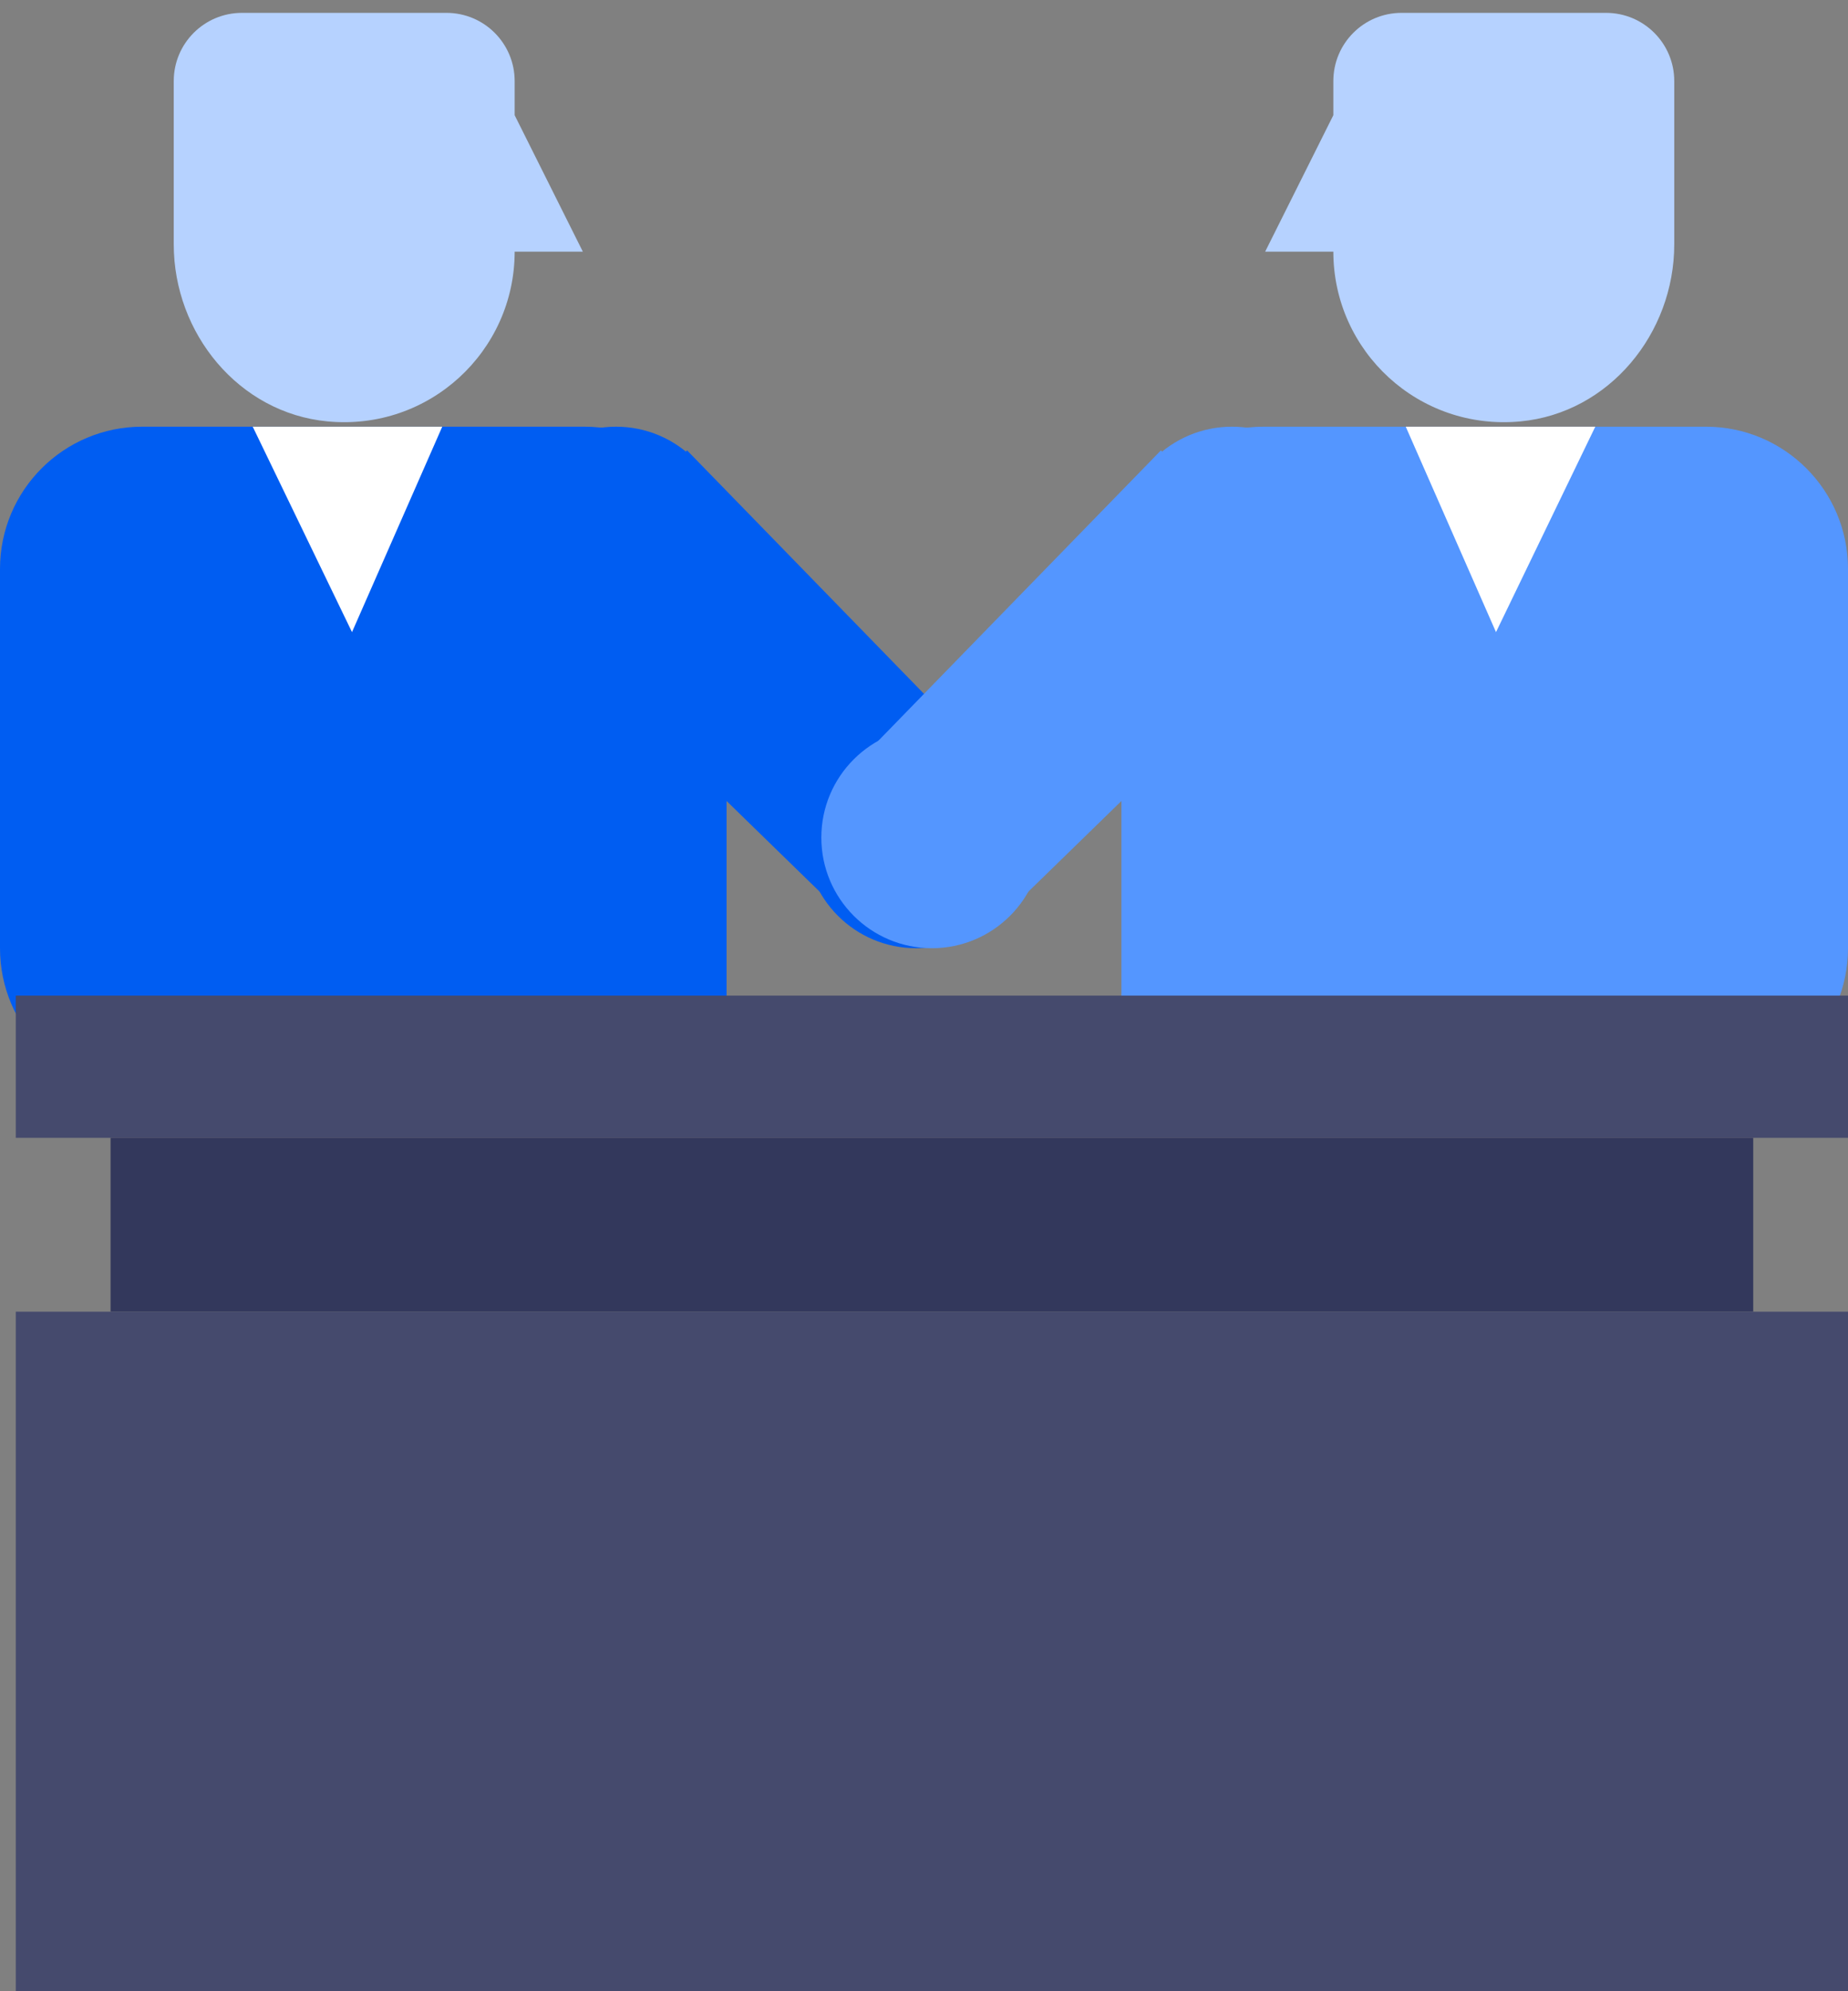
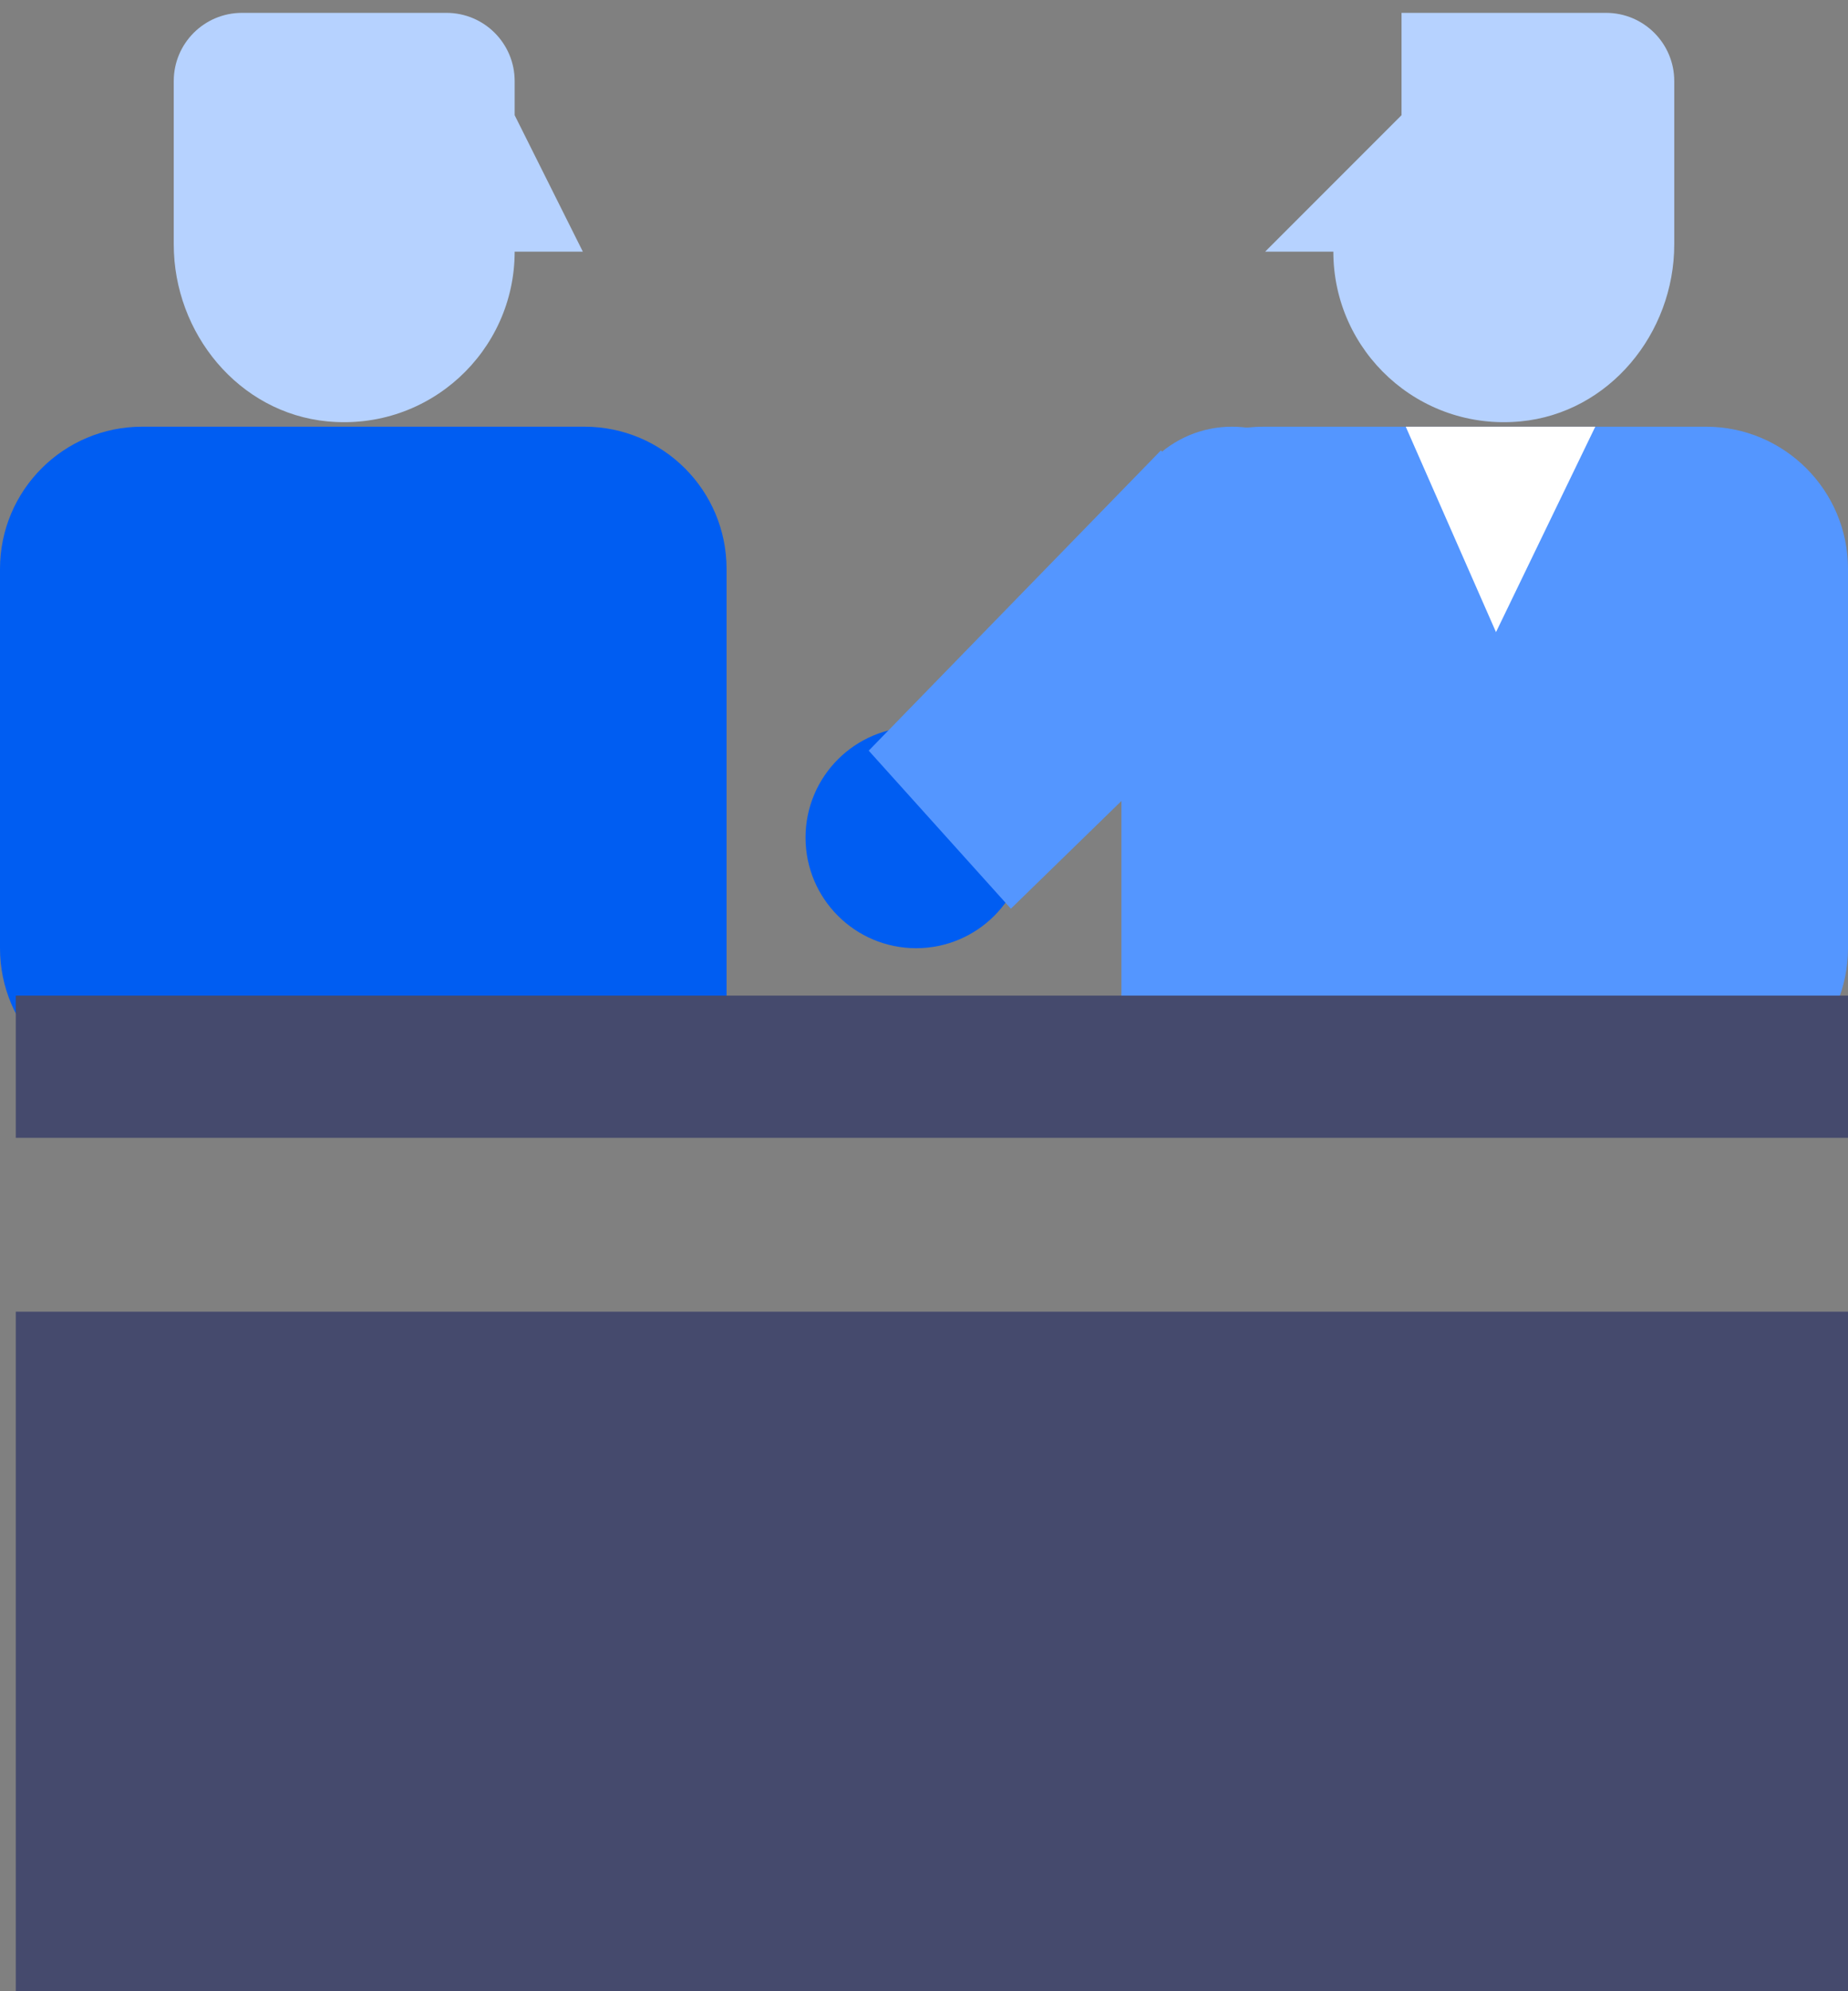
<svg xmlns="http://www.w3.org/2000/svg" width="117" height="126" viewBox="0 0 117 126" fill="none">
  <rect x="0" y="0" width="117" height="126" fill="#808080" stroke="none" />
  <path d="M32.584 15.923C32.584 22.232 27.168 27.278 20.732 26.665C15.12 26.13 11 21.096 11 15.459V5.131C11 2.746 12.932 0.814 15.317 0.814H28.267C30.652 0.814 32.584 2.746 32.584 5.131V7.29L36.9 15.923H32.584Z" fill="#B6D2FF" />
  <path d="M0 36C0 31.029 4.029 27 9 27H37C41.971 27 46 31.029 46 36V69H9C4.029 69 0 64.971 0 60V36Z" fill="#005DF2" />
-   <path d="M22.286 40L16 27H28L22.286 40Z" fill="white" />
-   <circle cx="39" cy="34" r="7" fill="#005DF2" />
  <circle cx="58" cy="53" r="7" fill="#005DF2" />
-   <path d="M53 57.5L34 39L43.5 28.5L62 47.5L53 57.5Z" fill="#005DF2" />
-   <path d="M84.416 15.923C84.416 22.232 89.832 27.278 96.268 26.665C101.88 26.13 106 21.096 106 15.459V5.131C106 2.746 104.068 0.814 101.683 0.814H88.733C86.348 0.814 84.416 2.746 84.416 5.131V7.29L80.1 15.923H84.416Z" fill="#B6D2FF" />
+   <path d="M84.416 15.923C84.416 22.232 89.832 27.278 96.268 26.665C101.88 26.13 106 21.096 106 15.459V5.131C106 2.746 104.068 0.814 101.683 0.814H88.733V7.29L80.1 15.923H84.416Z" fill="#B6D2FF" />
  <path d="M117 36C117 31.029 112.971 27 108 27H80C75.029 27 71 31.029 71 36V69H108C112.971 69 117 64.971 117 60V36Z" fill="#5496FF" />
  <path d="M94.714 40L101 27H89L94.714 40Z" fill="white" />
  <circle cx="7" cy="7" r="7" transform="matrix(-1 0 0 1 85 27)" fill="#5496FF" />
-   <circle cx="7" cy="7" r="7" transform="matrix(-1 0 0 1 66 46)" fill="#5496FF" />
  <path d="M64 57.5L83 39L73.5 28.5L55 47.5L64 57.5Z" fill="#5496FF" />
  <path d="M1 63H117V72H1V63Z" fill="#454A6D" />
-   <path d="M7 72H111V83H7V72Z" fill="#33385C" />
  <path d="M1 83H117V126H1V83Z" fill="#454A6D" />
</svg>